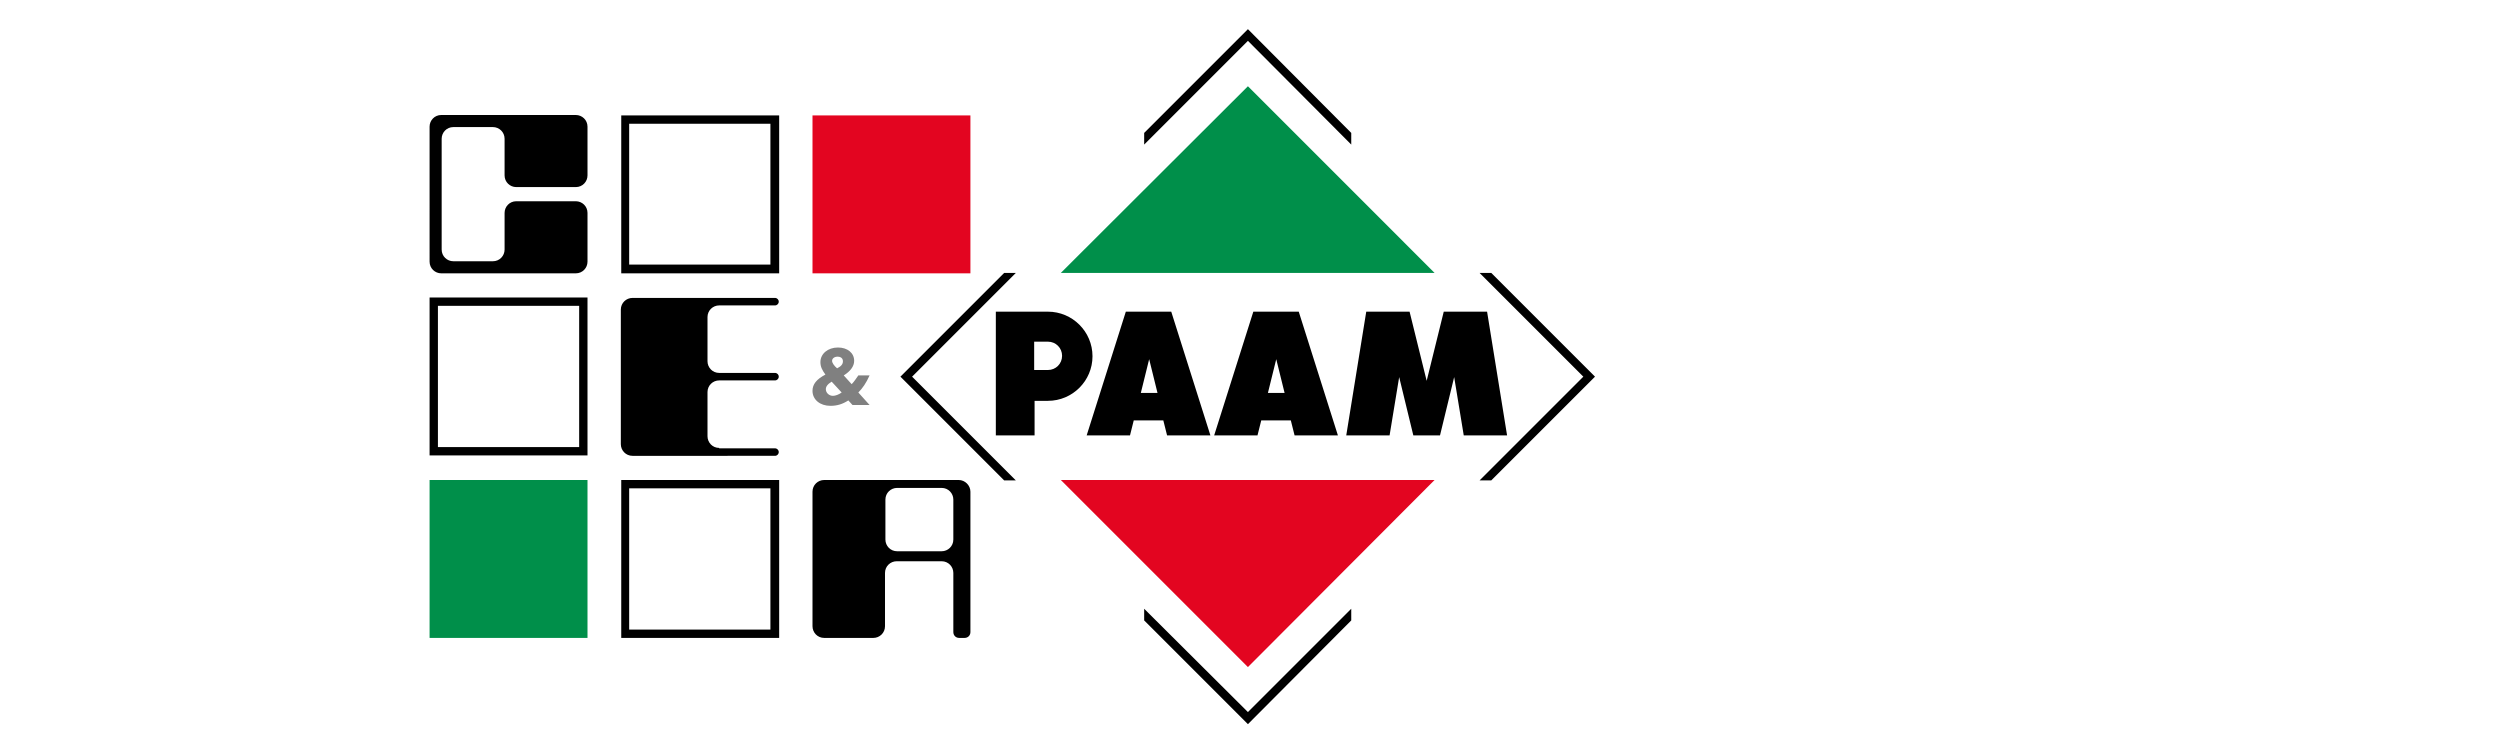
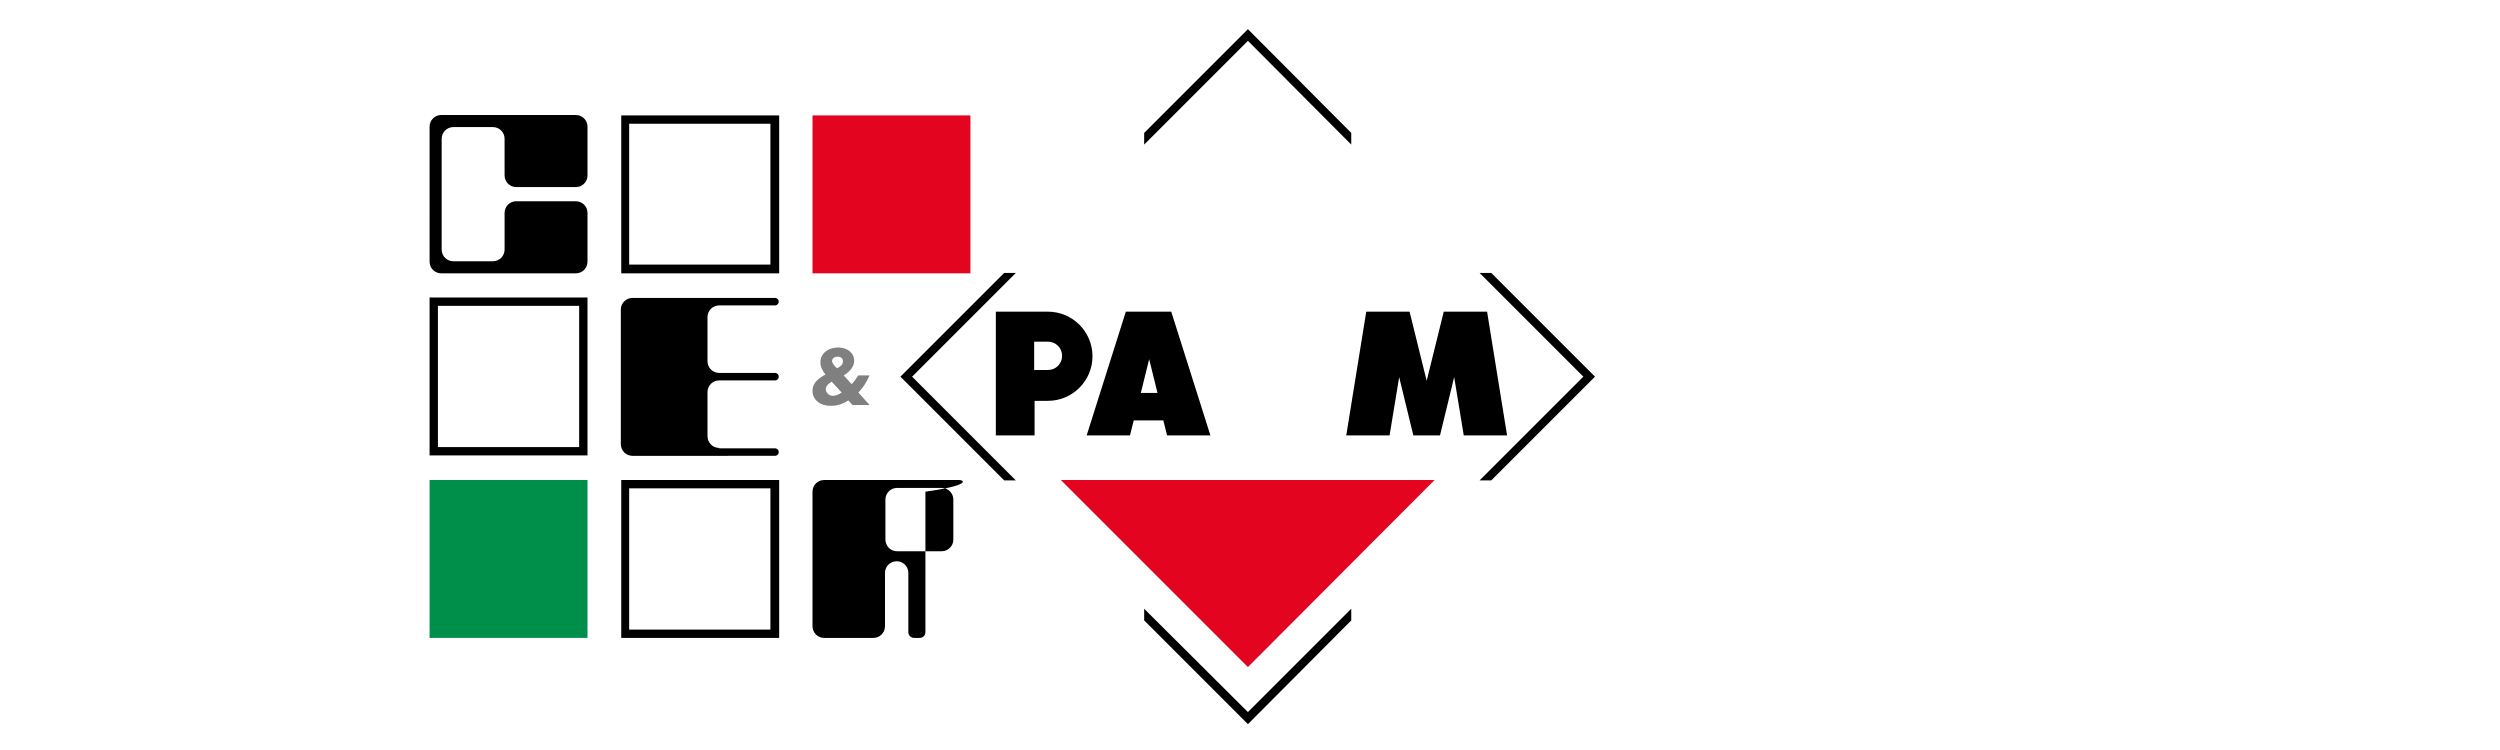
<svg xmlns="http://www.w3.org/2000/svg" version="1.1" id="Livello_1" x="0px" y="0px" viewBox="0 0 600 180" style="enable-background:new 0 0 600 180;" xml:space="preserve">
  <style type="text/css">
	.st0{fill:#E30520;}
	.st1{fill:#008F4A;}
	.st2{fill:#808080;}
</style>
  <g>
    <g>
      <g>
        <g>
          <rect x="195" y="27.7" class="st0" width="37.9" height="37.9" />
          <rect x="103.1" y="115.2" class="st1" width="37.9" height="37.9" />
          <path d="M149.1,27.7v37.9h37.9V27.7H149.1z M184.9,63.5h-33.9V29.7h33.9V63.5z" />
          <path d="M149.1,115.2v37.9h37.9v-37.9H149.1z M184.9,151.1h-33.9v-33.9h33.9V151.1z" />
          <path d="M103.1,71.4v37.9H141V71.4H103.1z M139,107.3h-33.9V73.4H139V107.3z" />
        </g>
        <g>
          <g>
            <g>
              <path d="M241,115.3l-24.9-24.9L241,65.5h2.8l-24.9,24.9l24.9,24.9H241z" />
              <g>
                <polygon class="st0" points="299.5,160.1 344.3,115.2 254.6,115.2        " />
-                 <polygon class="st1" points="299.5,20.7 254.6,65.5 344.3,65.5        " />
              </g>
              <path d="M280.1,104.5h10.4l-9.4-29.7h-10.9l-9.4,29.7h10.4l0.9-3.6h7.1L280.1,104.5z M273.8,94.3l2-8.1l2,8.1H273.8z" />
-               <path d="M310.7,104.5h10.4l-9.4-29.7h-10.9l-9.4,29.7h10.4l0.9-3.6h7.1L310.7,104.5z M304.3,94.3l2-8.1l2,8.1H304.3z" />
              <polygon points="361.7,104.5 356.9,74.8 346.5,74.8 342.4,91.4 338.3,74.8 327.9,74.8 323.1,104.5 333.5,104.5 335.8,90.5         339.2,104.5 345.6,104.5 349,90.5 351.3,104.5       " />
              <path d="M251.5,74.8H239v29.7h9.3v-8.3h3.2c5.9,0,10.7-4.8,10.7-10.7S257.4,74.8,251.5,74.8z M251.5,88.8h-1.4h-1.9v-6.8h1.9        h1.4c1.9,0,3.4,1.5,3.4,3.4C254.9,87.3,253.4,88.8,251.5,88.8z" />
            </g>
          </g>
          <polygon points="324.3,148.9 299.5,173.8 274.6,148.9 274.6,146.1 299.5,170.9 324.3,146.1     " />
          <polygon points="357.9,65.5 382.8,90.4 357.9,115.3 355.1,115.3 380,90.4 355.1,65.5     " />
          <polygon points="274.6,31.9 299.5,7 324.3,31.9 324.3,34.7 299.5,9.8 274.6,34.7     " />
        </g>
      </g>
-       <path d="M230.1,115.2h-32.3c-1.5,0-2.8,1.2-2.8,2.8v32.3c0,1.5,1.2,2.8,2.8,2.8h11.8c1.5,0,2.8-1.2,2.8-2.8v-12.8    c0-1.6,1.3-2.8,2.8-2.8H226c1.6,0,2.8,1.3,2.8,2.8v14.2c0,0.8,0.6,1.4,1.4,1.4h1.3c0.8,0,1.4-0.6,1.4-1.4V118    C232.9,116.5,231.6,115.2,230.1,115.2z M228.8,129.5c0,1.6-1.3,2.8-2.8,2.8h-10.7c-1.6,0-2.8-1.3-2.8-2.8v-9.6    c0-1.6,1.3-2.8,2.8-2.8H226c1.6,0,2.8,1.3,2.8,2.8V129.5z" />
+       <path d="M230.1,115.2h-32.3c-1.5,0-2.8,1.2-2.8,2.8v32.3c0,1.5,1.2,2.8,2.8,2.8h11.8c1.5,0,2.8-1.2,2.8-2.8v-12.8    c0-1.6,1.3-2.8,2.8-2.8c1.6,0,2.8,1.3,2.8,2.8v14.2c0,0.8,0.6,1.4,1.4,1.4h1.3c0.8,0,1.4-0.6,1.4-1.4V118    C232.9,116.5,231.6,115.2,230.1,115.2z M228.8,129.5c0,1.6-1.3,2.8-2.8,2.8h-10.7c-1.6,0-2.8-1.3-2.8-2.8v-9.6    c0-1.6,1.3-2.8,2.8-2.8H226c1.6,0,2.8,1.3,2.8,2.8V129.5z" />
      <path d="M118.3,62.7c1.6,0,2.8-1.3,2.8-2.8v-8.8c0-1.5,1.2-2.8,2.8-2.8h14.3c1.5,0,2.8,1.2,2.8,2.8v11.7c0,1.5-1.2,2.8-2.8,2.8    h-32.3c-1.5,0-2.8-1.2-2.8-2.8V30.4c0-1.5,1.2-2.8,2.8-2.8h32.3c1.5,0,2.8,1.2,2.8,2.8v11.7c0,1.5-1.2,2.8-2.8,2.8h-14.3    c-1.5,0-2.8-1.2-2.8-2.8v-8.8c0-1.6-1.3-2.8-2.8-2.8h-9.5c-1.6,0-2.8,1.3-2.8,2.8v26.6c0,1.6,1.3,2.8,2.8,2.8H118.3z" />
      <path d="M172.6,107.5c-1.6,0-2.8-1.3-2.8-2.8V94.1c0-1.6,1.3-2.8,2.8-2.8H186c0.5,0,0.9-0.4,0.9-0.9c0-0.5-0.4-0.9-0.9-0.9h-13.4    c-1.6,0-2.8-1.3-2.8-2.8V76.1c0-1.6,1.3-2.8,2.8-2.8H186c0.5,0,0.9-0.4,0.9-0.9c0-0.5-0.4-0.9-0.9-0.9h-34.2    c-1.5,0-2.8,1.2-2.8,2.8v32.3c0,1.5,1.2,2.8,2.8,2.8H186c0.5,0,0.9-0.4,0.9-0.9c0-0.5-0.4-0.9-0.9-0.9H172.6z" />
    </g>
    <path class="st2" d="M208.7,90.1c-0.8,1.8-1.7,3.1-2.7,4.1l2.7,3h-4.1l-1-1.1c-1.4,0.9-2.7,1.3-4.3,1.3c-2.5,0-4.3-1.5-4.3-3.6   c0-1.6,1-2.8,3.1-3.9c-0.8-1.1-1.2-1.9-1.2-3c0-2,1.8-3.5,4.2-3.5c2.3,0,3.9,1.3,3.9,3.2c0,1.3-0.9,2.5-2.5,3.5l1.9,2.1   c0.6-0.6,1.1-1.4,1.6-2.1H208.7z M202.3,86.7c0-0.7-0.5-1.1-1.3-1.1c-0.7,0-1.3,0.4-1.3,1c0,0.5,0.5,1.2,1.2,1.8   C201.9,87.9,202.3,87.4,202.3,86.7z M199.6,91.6c-1,0.6-1.4,1.2-1.4,1.8c0,0.9,0.8,1.6,1.7,1.6c0.6,0,1.4-0.3,2.1-0.8L199.6,91.6z" />
  </g>
</svg>